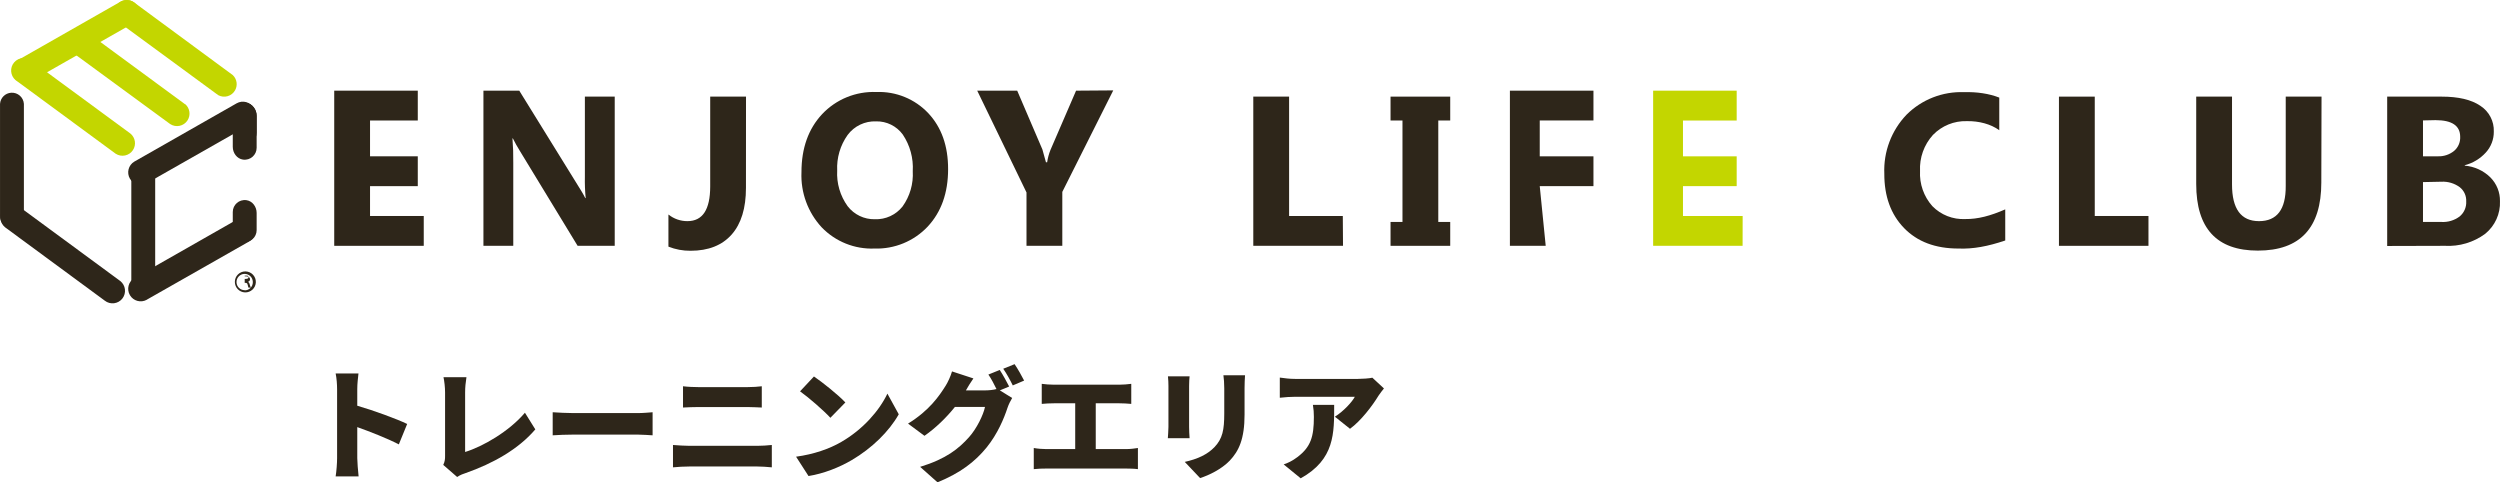
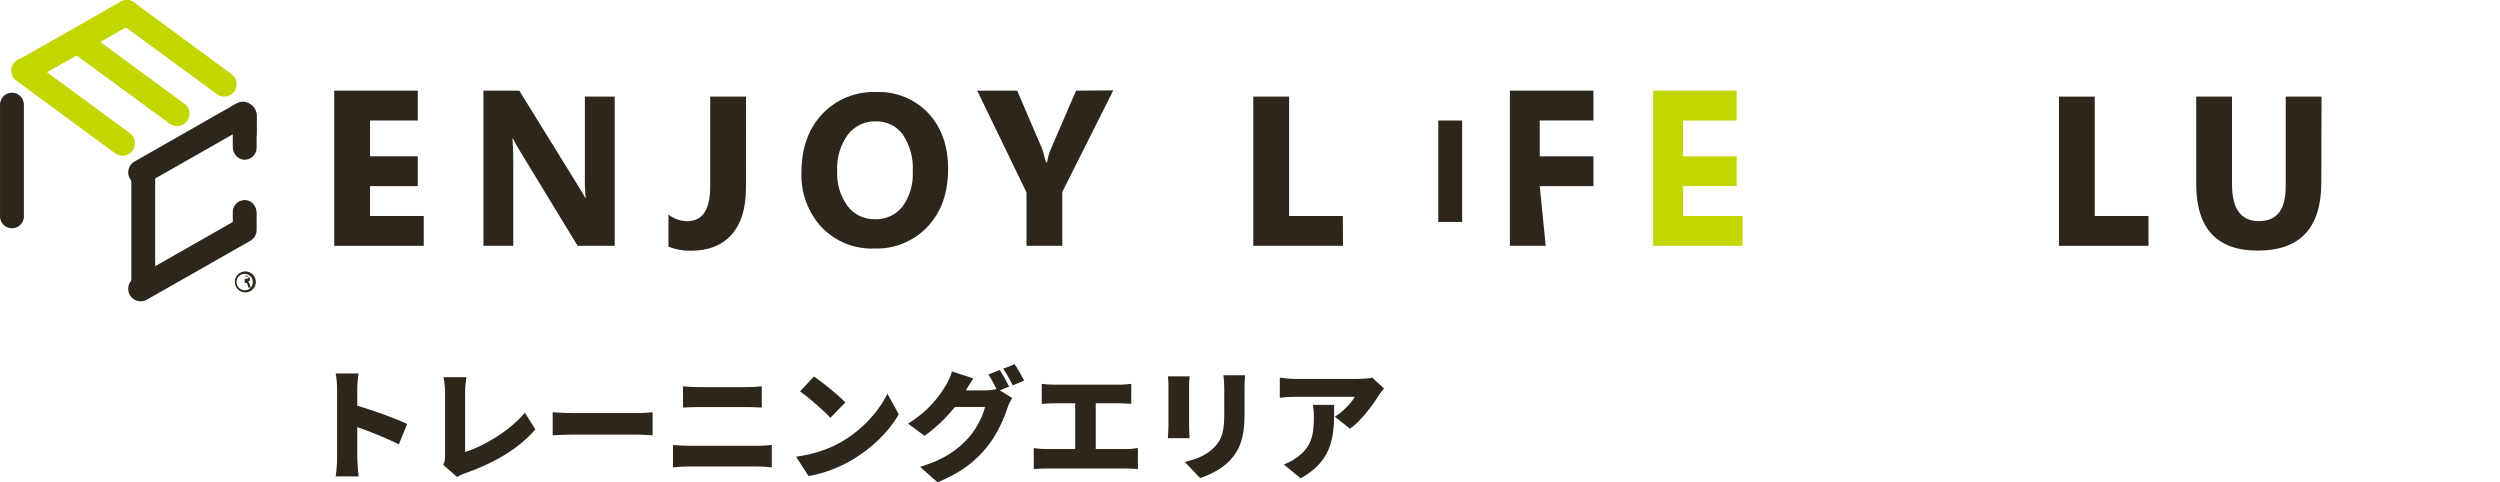
<svg xmlns="http://www.w3.org/2000/svg" id="b" viewBox="0 0 418.908 80.819">
  <defs>
    <style>.d{fill:#c3d600;}.e{fill:#2e261a;}</style>
  </defs>
  <g id="c">
    <g>
      <g>
        <path class="d" d="M21.862,22.387L5.326,10.233c-.878-.754-2.201-.653-2.955,.225s-.653,2.201,.225,2.955c.082,.07,.169,.134,.261,.191l16.527,12.154c.971,.63,2.268,.354,2.898-.617,.579-.892,.398-2.076-.42-2.754" />
        <path class="d" d="M39.017,12.593L22.481,.412c-.933-.684-2.245-.482-2.929,.451-.684,.933-.482,2.245,.451,2.929l16.563,12.154c1.018,.551,2.289,.173,2.841-.844,.449-.829,.289-1.855-.39-2.509" />
        <path class="d" d="M31,17.458L14.464,5.305c-.9-.728-2.219-.588-2.947,.311-.728,.9-.588,2.219,.311,2.947,.045,.036,.092,.071,.139,.103l16.554,12.126c.971,.63,2.268,.354,2.898-.617,.579-.892,.398-2.076-.42-2.754" />
-         <path class="e" d="M20.049,47.013L3.513,34.85c-.891-.739-2.212-.615-2.951,.276-.739,.891-.615,2.212,.276,2.951,.063,.052,.128,.1,.196,.144l16.527,12.163c.911,.713,2.228,.553,2.942-.358,.713-.911,.553-2.228-.358-2.942-.031-.025-.063-.048-.096-.071" />
        <path class="e" d="M.004,17.191v18.926c-.073,1.105,.763,2.059,1.868,2.132,1.105,.073,2.059-.763,2.132-1.868,.006-.088,.006-.176,0-.264V17.406c-.073-1.105-1.028-1.941-2.132-1.868-1.003,.066-1.802,.865-1.868,1.868" />
        <path class="e" d="M22.004,29.191v18.794c.073,1.105,1.028,1.941,2.132,1.868,1.003-.066,1.802-.865,1.868-1.868V29.275c.073-1.105-.763-2.059-1.868-2.132-1.105-.073-2.059,.763-2.132,1.868-.006,.088-.006,.176,0,.264" />
        <path class="e" d="M39.004,19.191v5.418c0,1.023,.695,1.99,1.708,2.133,1.233,.174,2.291-.778,2.292-1.978v-5.335c0-1.023-.696-1.99-1.709-2.133-1.233-.174-2.29,.778-2.291,1.978" />
        <path class="e" d="M39.004,35.191v3.221c0,1.023,.696,1.99,1.709,2.133,1.233,.174,2.29-.778,2.291-1.978v-2.891c0-1.023-.695-1.99-1.708-2.133-1.233-.174-2.291,.778-2.292,1.978v-.33" />
        <path class="e" d="M39.004,19.191v2.914c0,1.023,.696,1.99,1.709,2.133,1.233,.174,2.29-.778,2.291-1.978v-2.888c0-1.023-.696-1.99-1.709-2.133-1.233-.174-2.29,.778-2.291,1.978" />
        <path class="d" d="M5.126,13.677L22.281,3.92c1.006-.574,1.357-1.854,.784-2.861-.574-1.006-1.854-1.357-2.861-.784L3.058,10.042c-.996,.59-1.325,1.875-.736,2.871,.574,.97,1.813,1.312,2.804,.774" />
        <path class="e" d="M24.577,30.714l17.155-9.757c1.006-.574,1.357-1.854,.784-2.861-.574-1.006-1.854-1.357-2.861-.784l-17.146,9.767c-.996,.59-1.325,1.875-.736,2.871,.574,.97,1.813,1.312,2.804,.774" />
        <path class="e" d="M24.577,50.229l17.155-9.757c1.006-.574,1.357-1.854,.784-2.861-.574-1.006-1.854-1.357-2.861-.784l-17.146,9.767c-.996,.59-1.325,1.875-.736,2.871,.574,.97,1.813,1.312,2.804,.774" />
        <path class="e" d="M71.004,41.191h-15V15.191h14v5h-8v6h8v5h-8v5h9v5Z" />
        <path class="e" d="M103.004,41.191h-6.216l-9.676-15.9c-.424-.679-.817-1.38-1.175-2.1h-.068c.11,1.363,.155,2.732,.136,4.1v13.9h-5V15.191h6.005l9.819,15.873c.449,.722,.898,1.424,1.239,2.127h.072c-.116-1.189-.161-2.384-.135-3.579v-13.421h5v25Z" />
        <path class="e" d="M124.995,31.488c0,3.389-.798,5.995-2.385,7.799-1.587,1.804-3.888,2.733-6.894,2.733-1.272,.012-2.533-.223-3.712-.692v-5.384c.91,.73,2.037,1.122,3.196,1.111,2.53,0,3.798-1.931,3.804-5.794v-15.069h6l-.009,15.297Z" />
        <path class="e" d="M146.513,41.647c-3.31,.127-6.517-1.162-8.819-3.544-2.32-2.506-3.544-5.835-3.398-9.247,0-4.009,1.151-7.249,3.453-9.721,2.354-2.502,5.678-3.858,9.111-3.717,3.274-.127,6.444,1.169,8.691,3.553,2.217,2.369,3.322,5.494,3.316,9.375,0,3.978-1.145,7.191-3.435,9.639-2.312,2.44-5.559,3.774-8.919,3.662Zm.292-21.31c-1.87-.076-3.656,.777-4.774,2.278-1.237,1.736-1.853,3.838-1.749,5.967-.117,2.131,.501,4.237,1.749,5.967,1.084,1.412,2.775,2.224,4.555,2.187,1.8,.07,3.525-.722,4.646-2.132,1.232-1.716,1.837-3.804,1.713-5.913,.131-2.174-.455-4.331-1.667-6.141-1.039-1.425-2.71-2.252-4.473-2.214Z" />
        <path class="e" d="M186.542,15.144l-8.538,17.009v9.039h-6v-8.945l-8.258-17.055h6.699l4.224,9.855c.066,.189,.265,.945,.595,2.145h.198c.106-.712,.294-1.409,.56-2.077l4.288-9.923,6.232-.047Z" />
        <path class="e" d="M225.04,41.191h-15.035V16.191h6v20h9l.035,5Z" />
-         <path class="e" d="M243.004,16.191v4h-2v17h2v4h-10v-4h2V20.191h-2v-4h10Z" />
+         <path class="e" d="M243.004,16.191v4h-2v17h2v4v-4h2V20.191h-2v-4h10Z" />
        <path class="e" d="M267.004,20.191h-9v6h9v5h-9l1,10h-6V15.191h14v5Z" />
        <path class="d" d="M291.995,41.191h-14.99V15.191h14v5h-9v6h9v5h-9v5h10l-.01,5Z" />
-         <path class="e" d="M336.004,40.298c-2.926,.986-5.381,1.447-7.845,1.348-3.857,0-6.894-1.145-9.111-3.435s-3.319-5.327-3.307-9.111c-.154-3.66,1.188-7.226,3.717-9.876,2.552-2.55,6.052-3.92,9.657-3.781,2.106-.065,4.206,.244,5.888,.911v5.466c-1.421-1.032-3.412-1.559-5.433-1.521-2.136-.064-4.2,.777-5.685,2.314-1.494,1.65-2.27,3.826-2.159,6.049-.113,2.149,.623,4.256,2.05,5.867,1.444,1.482,3.454,2.275,5.521,2.177,2.13,.022,4.225-.539,6.706-1.622v5.211Z" />
        <path class="e" d="M360.004,41.191h-15V16.191h6v20h9v5Z" />
        <path class="e" d="M388.968,30.567c0,7.616-3.548,11.425-10.643,11.425-6.88,0-10.321-3.72-10.321-11.16v-14.641h6v14.714c0,4.1,1.507,6.15,4.522,6.15s4.507-1.965,4.478-5.895v-14.969h6l-.037,14.377Z" />
-         <path class="e" d="M400.004,41.218V16.191h9.129c2.812,0,4.969,.51,6.473,1.529,1.474,.954,2.333,2.599,2.264,4.335,.016,1.298-.466,2.554-1.351,3.516-.937,1.028-2.159,1.762-3.515,2.113v.072c1.621,.137,3.141,.835,4.291,1.969,1.057,1.065,1.636,2.504,1.607,3.993,.087,2.1-.829,4.12-2.474,5.459-1.94,1.437-4.333,2.15-6.756,2.014l-9.668,.027Zm6-21.04v6.013h2.487c.992,.039,1.963-.285,2.733-.911,.684-.588,1.057-1.459,1.011-2.36,0-1.859-1.379-2.788-4.136-2.788l-2.095,.046Zm0,10.335v6.678h3.061c1.099,.07,2.187-.253,3.07-.911,.753-.619,1.165-1.56,1.112-2.533,.044-.926-.364-1.815-1.093-2.387-.883-.644-1.96-.966-3.052-.911l-3.098,.064Z" />
        <path class="e" d="M41.176,45.482c.97,.035,1.729,.851,1.693,1.821-.035,.97-.851,1.729-1.821,1.693-.949-.034-1.699-.816-1.695-1.765-.001-.966,.782-1.75,1.748-1.751,.025-0,.05,0,.074,.002Zm-.172,3.17c.75,.001,1.359-.605,1.36-1.355,0-.028-.001-.056-.002-.084-.025-.754-.657-1.345-1.411-1.32-.754,.025-1.345,.657-1.32,1.411,.025,.74,.634,1.326,1.374,1.321v.027Zm0-.462v-1.889c-.296-.017-.089-.017,.117,0,.31,0,.774,.055,.774,.519-.013,.204-.163,.373-.364,.41h0c.173,.055,.255,.2,.31,.428,.033,.166,.098,.323,.191,.531h-.41c-.063-.21-.108-.359-.137-.513-.064-.282-.219-.282-.482-.282v.795h0Zm0-1.453c.301,0,.629,0,.629-.273s-.118-.273-.401-.273h-.228v.547Z" />
      </g>
      <g>
        <path class="e" d="M66.829,74.462c-2.045-1.053-4.818-2.126-6.964-2.895v5.203c0,.547,.122,2.146,.223,3.057h-3.847c.142-.871,.243-2.227,.243-3.057v-11.56c0-.809-.081-1.862-.243-2.631h3.826c-.081,.769-.203,1.66-.203,2.631v2.774c2.733,.79,6.661,2.227,8.361,3.057l-1.397,3.421Z" />
        <path class="e" d="M74.274,77.903c.284-.607,.304-.992,.304-1.498v-10.649c0-.89-.121-1.882-.263-2.55h3.846c-.142,.931-.223,1.66-.223,2.55v9.98c2.976-.911,7.389-3.461,10.021-6.579l1.741,2.793c-2.855,3.34-7.085,5.709-11.701,7.329-.304,.101-.83,.263-1.397,.647l-2.328-2.024Z" />
        <path class="e" d="M92.61,69.077c.81,.061,2.51,.142,3.502,.142h10.75c.911,0,1.903-.101,2.49-.142v3.866c-.526-.02-1.66-.121-2.49-.121h-10.75c-1.154,0-2.672,.061-3.502,.121v-3.866Z" />
        <path class="e" d="M112.768,74.563c.85,.061,1.943,.142,2.774,.142h11.337c.729,0,1.701-.061,2.45-.142v3.745c-.789-.081-1.822-.142-2.45-.142h-11.337c-.83,0-1.964,.061-2.774,.142v-3.745Zm1.68-9.839c.79,.101,1.883,.142,2.591,.142h8.219c.85,0,1.801-.061,2.389-.142v3.563c-.607-.02-1.66-.081-2.389-.081h-8.199c-.81,0-1.883,.041-2.612,.081v-3.563Z" />
        <path class="e" d="M140.963,74.056c3.644-2.105,6.377-5.243,7.733-8.097l1.903,3.461c-1.62,2.875-4.494,5.689-7.875,7.673-2.065,1.215-4.696,2.267-7.247,2.671l-2.085-3.239c2.976-.405,5.588-1.316,7.572-2.47Zm.688-6.62l-2.511,2.572c-1.073-1.174-3.623-3.402-5.081-4.434l2.328-2.491c1.397,.952,4.049,3.057,5.264,4.353Z" />
        <path class="e" d="M167.538,65.413l2.065,1.275c-.263,.445-.587,1.053-.789,1.66-.547,1.68-1.64,4.353-3.502,6.64-1.964,2.41-4.413,4.272-8.219,5.831l-2.915-2.591c4.373-1.337,6.478-3.057,8.199-4.98,1.275-1.417,2.409-3.745,2.672-5.061h-5.041c-1.437,1.802-3.239,3.543-5.101,4.839l-2.753-2.045c3.583-2.207,5.223-4.636,6.296-6.337,.364-.567,.85-1.62,1.073-2.409l3.583,1.174c-.466,.648-.951,1.478-1.255,2.004h3.259c.607,0,1.336-.081,1.862-.223-.385-.79-.89-1.761-1.356-2.429l1.903-.769c.506,.749,1.215,2.065,1.579,2.773l-1.559,.648Zm2.47-4.394c.526,.769,1.255,2.065,1.599,2.753l-1.903,.81c-.405-.83-1.053-2.025-1.6-2.794l1.903-.769Z" />
        <path class="e" d="M188.668,75.251c.769,0,1.478-.101,2.004-.183v3.543c-.587-.081-1.498-.101-2.004-.101h-13.341c-.627,0-1.397,.02-2.106,.101v-3.543c.668,.122,1.458,.183,2.106,.183h4.838v-7.673h-3.563c-.628,0-1.519,.041-2.045,.101v-3.361c.526,.081,1.417,.142,2.045,.142h10.972c.607,0,1.356-.061,1.984-.142v3.361c-.648-.061-1.397-.101-1.984-.101h-3.968v7.673h5.061Z" />
        <path class="e" d="M199.331,63.064c-.041,.506-.081,.87-.081,1.599v6.882c0,.507,.041,1.357,.081,1.883h-3.644c.02-.405,.101-1.276,.101-1.903v-6.863c0-.385-.02-1.093-.081-1.599h3.624Zm9.292-.183c-.041,.607-.081,1.296-.081,2.186v4.413c0,4.069-.951,6.093-2.49,7.713-1.357,1.418-3.482,2.45-4.96,2.915l-2.571-2.712c2.105-.466,3.765-1.215,4.98-2.47,1.356-1.437,1.64-2.874,1.64-5.669v-4.191c0-.89-.061-1.579-.142-2.186h3.623Z" />
        <path class="e" d="M231.899,65.088c-.243,.304-.709,.89-.911,1.215-1.032,1.701-2.956,4.231-4.778,5.547l-2.531-2.024c1.498-.952,2.895-2.49,3.341-3.34h-10.001c-.89,0-1.518,.061-2.571,.162v-3.381c.83,.121,1.68,.223,2.571,.223h10.507c.668,0,2.004-.081,2.43-.202l1.943,1.801Zm-8.341,2.753c0,4.758,.101,9.13-5.608,12.308l-2.854-2.328c.708-.243,1.457-.587,2.308-1.235,2.247-1.7,2.753-3.421,2.753-6.721,0-.708-.041-1.296-.162-2.024h3.563Z" />
      </g>
    </g>
  </g>
</svg>